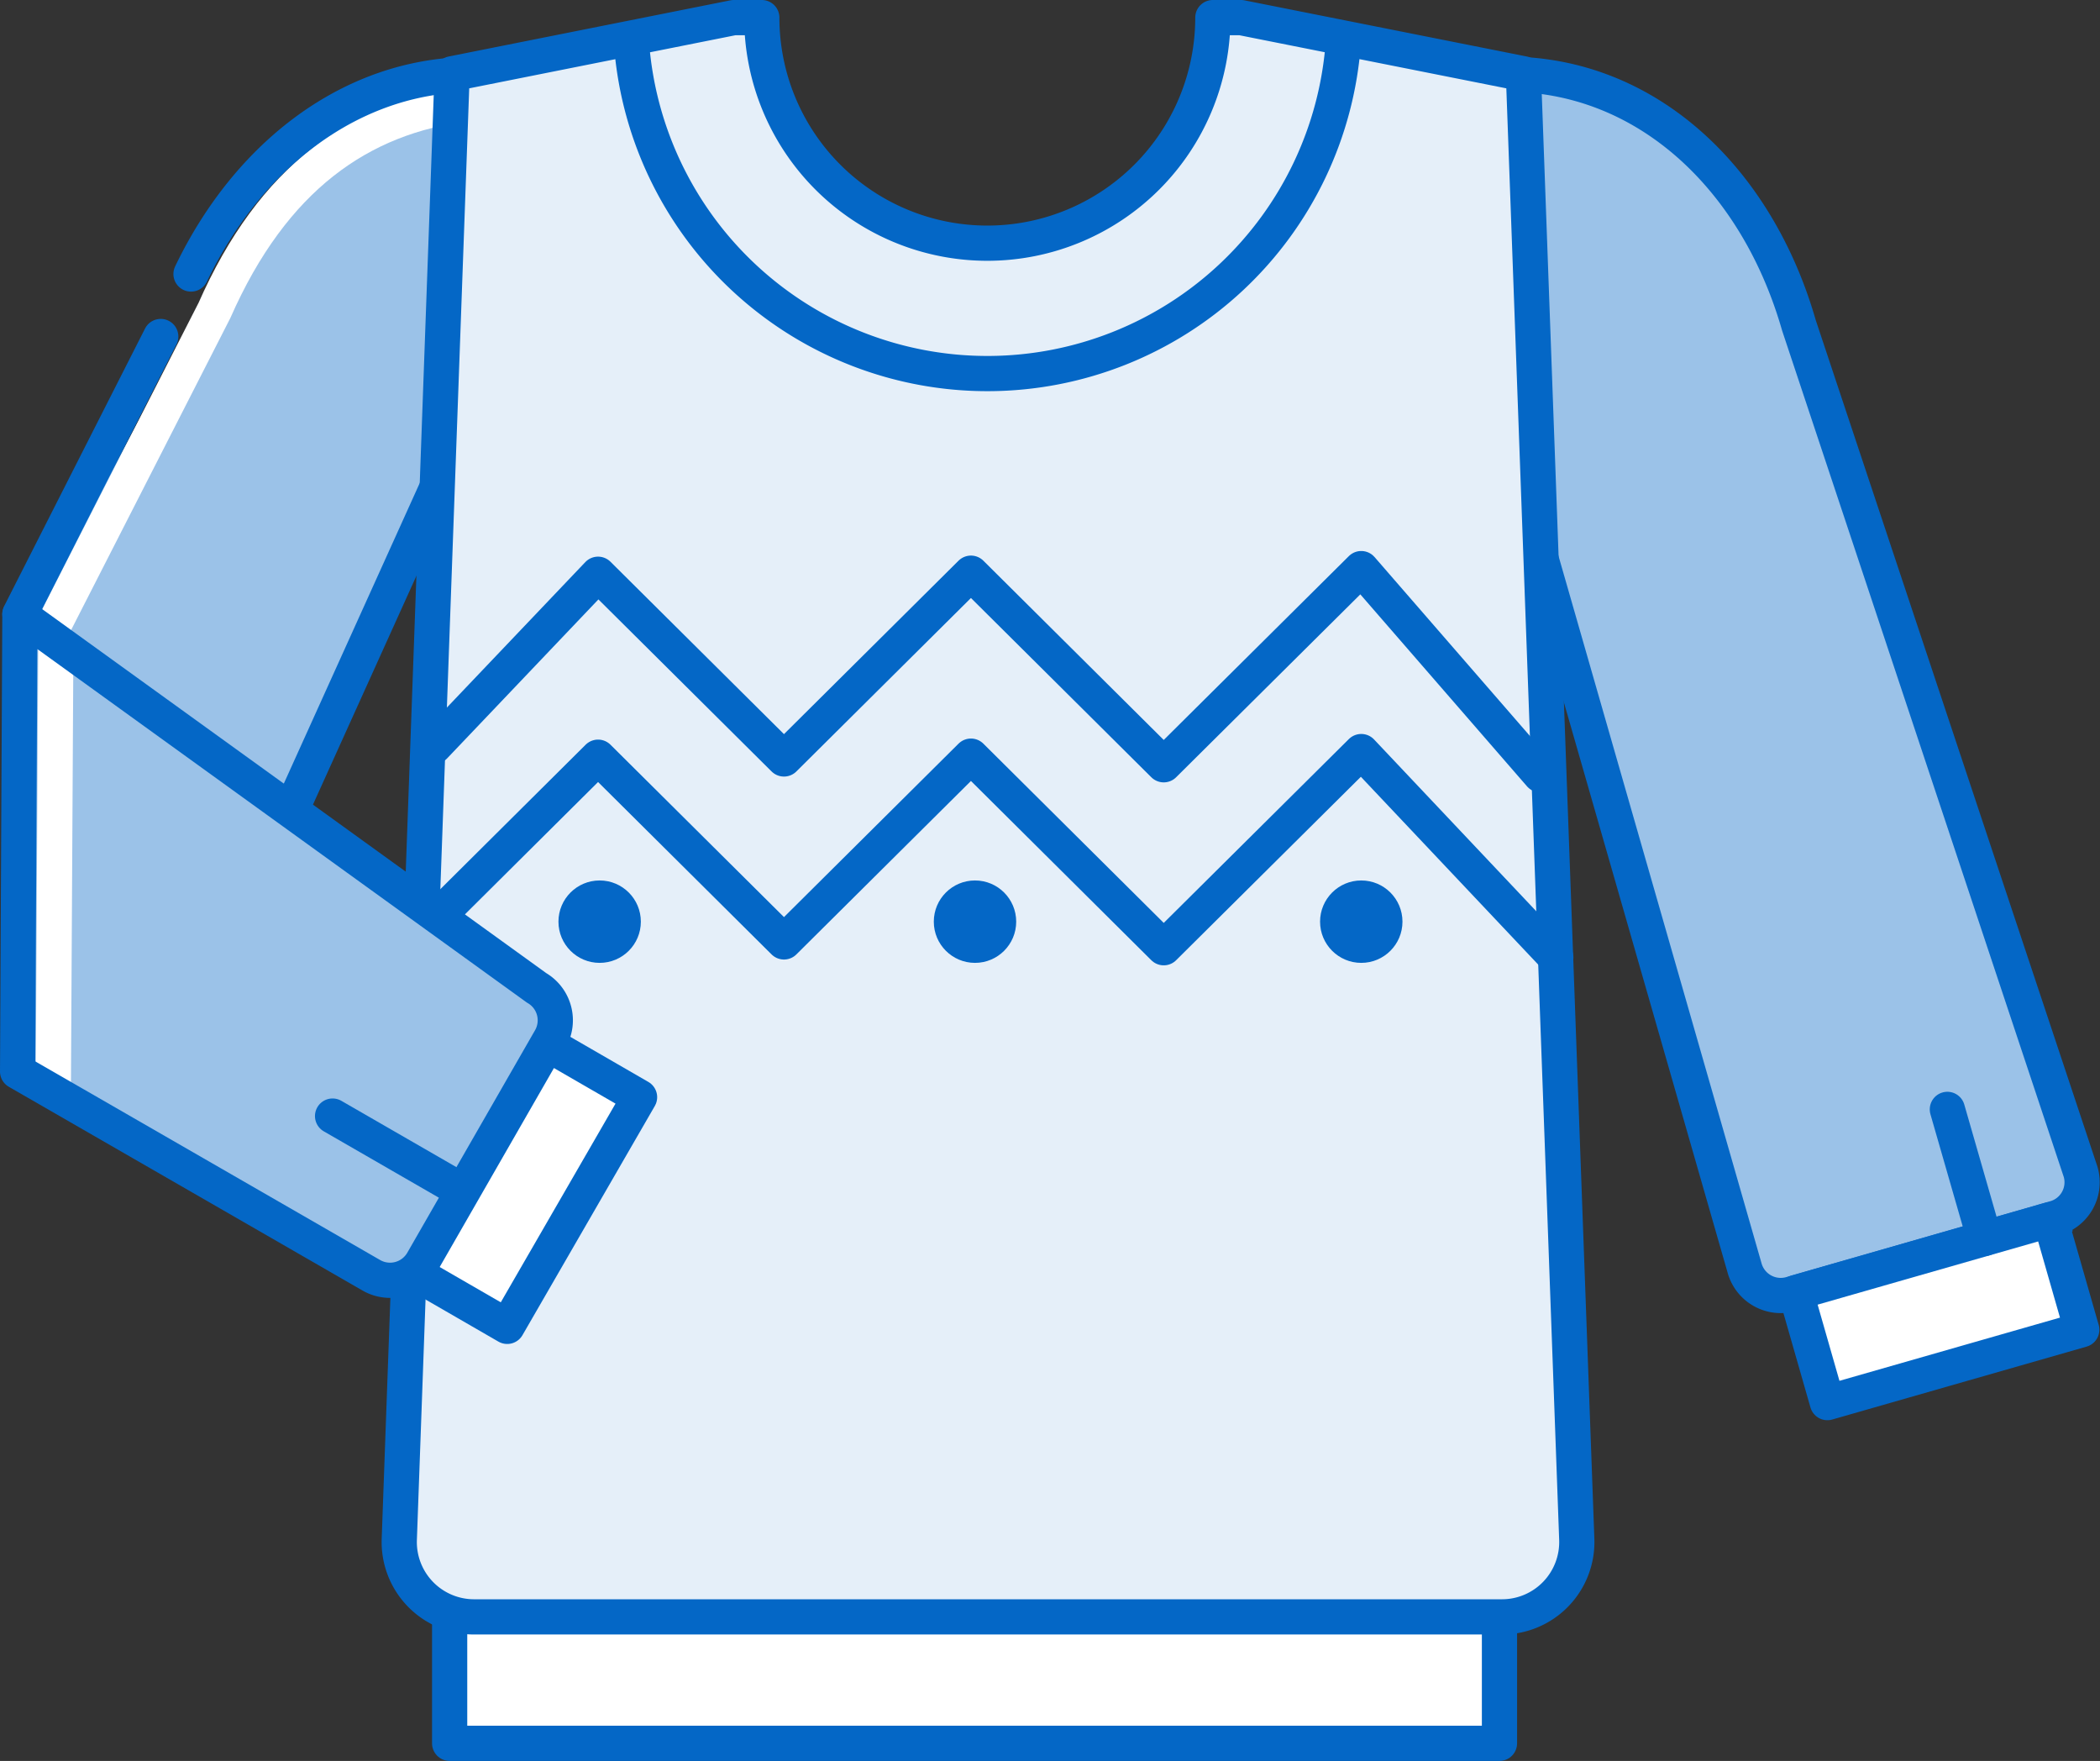
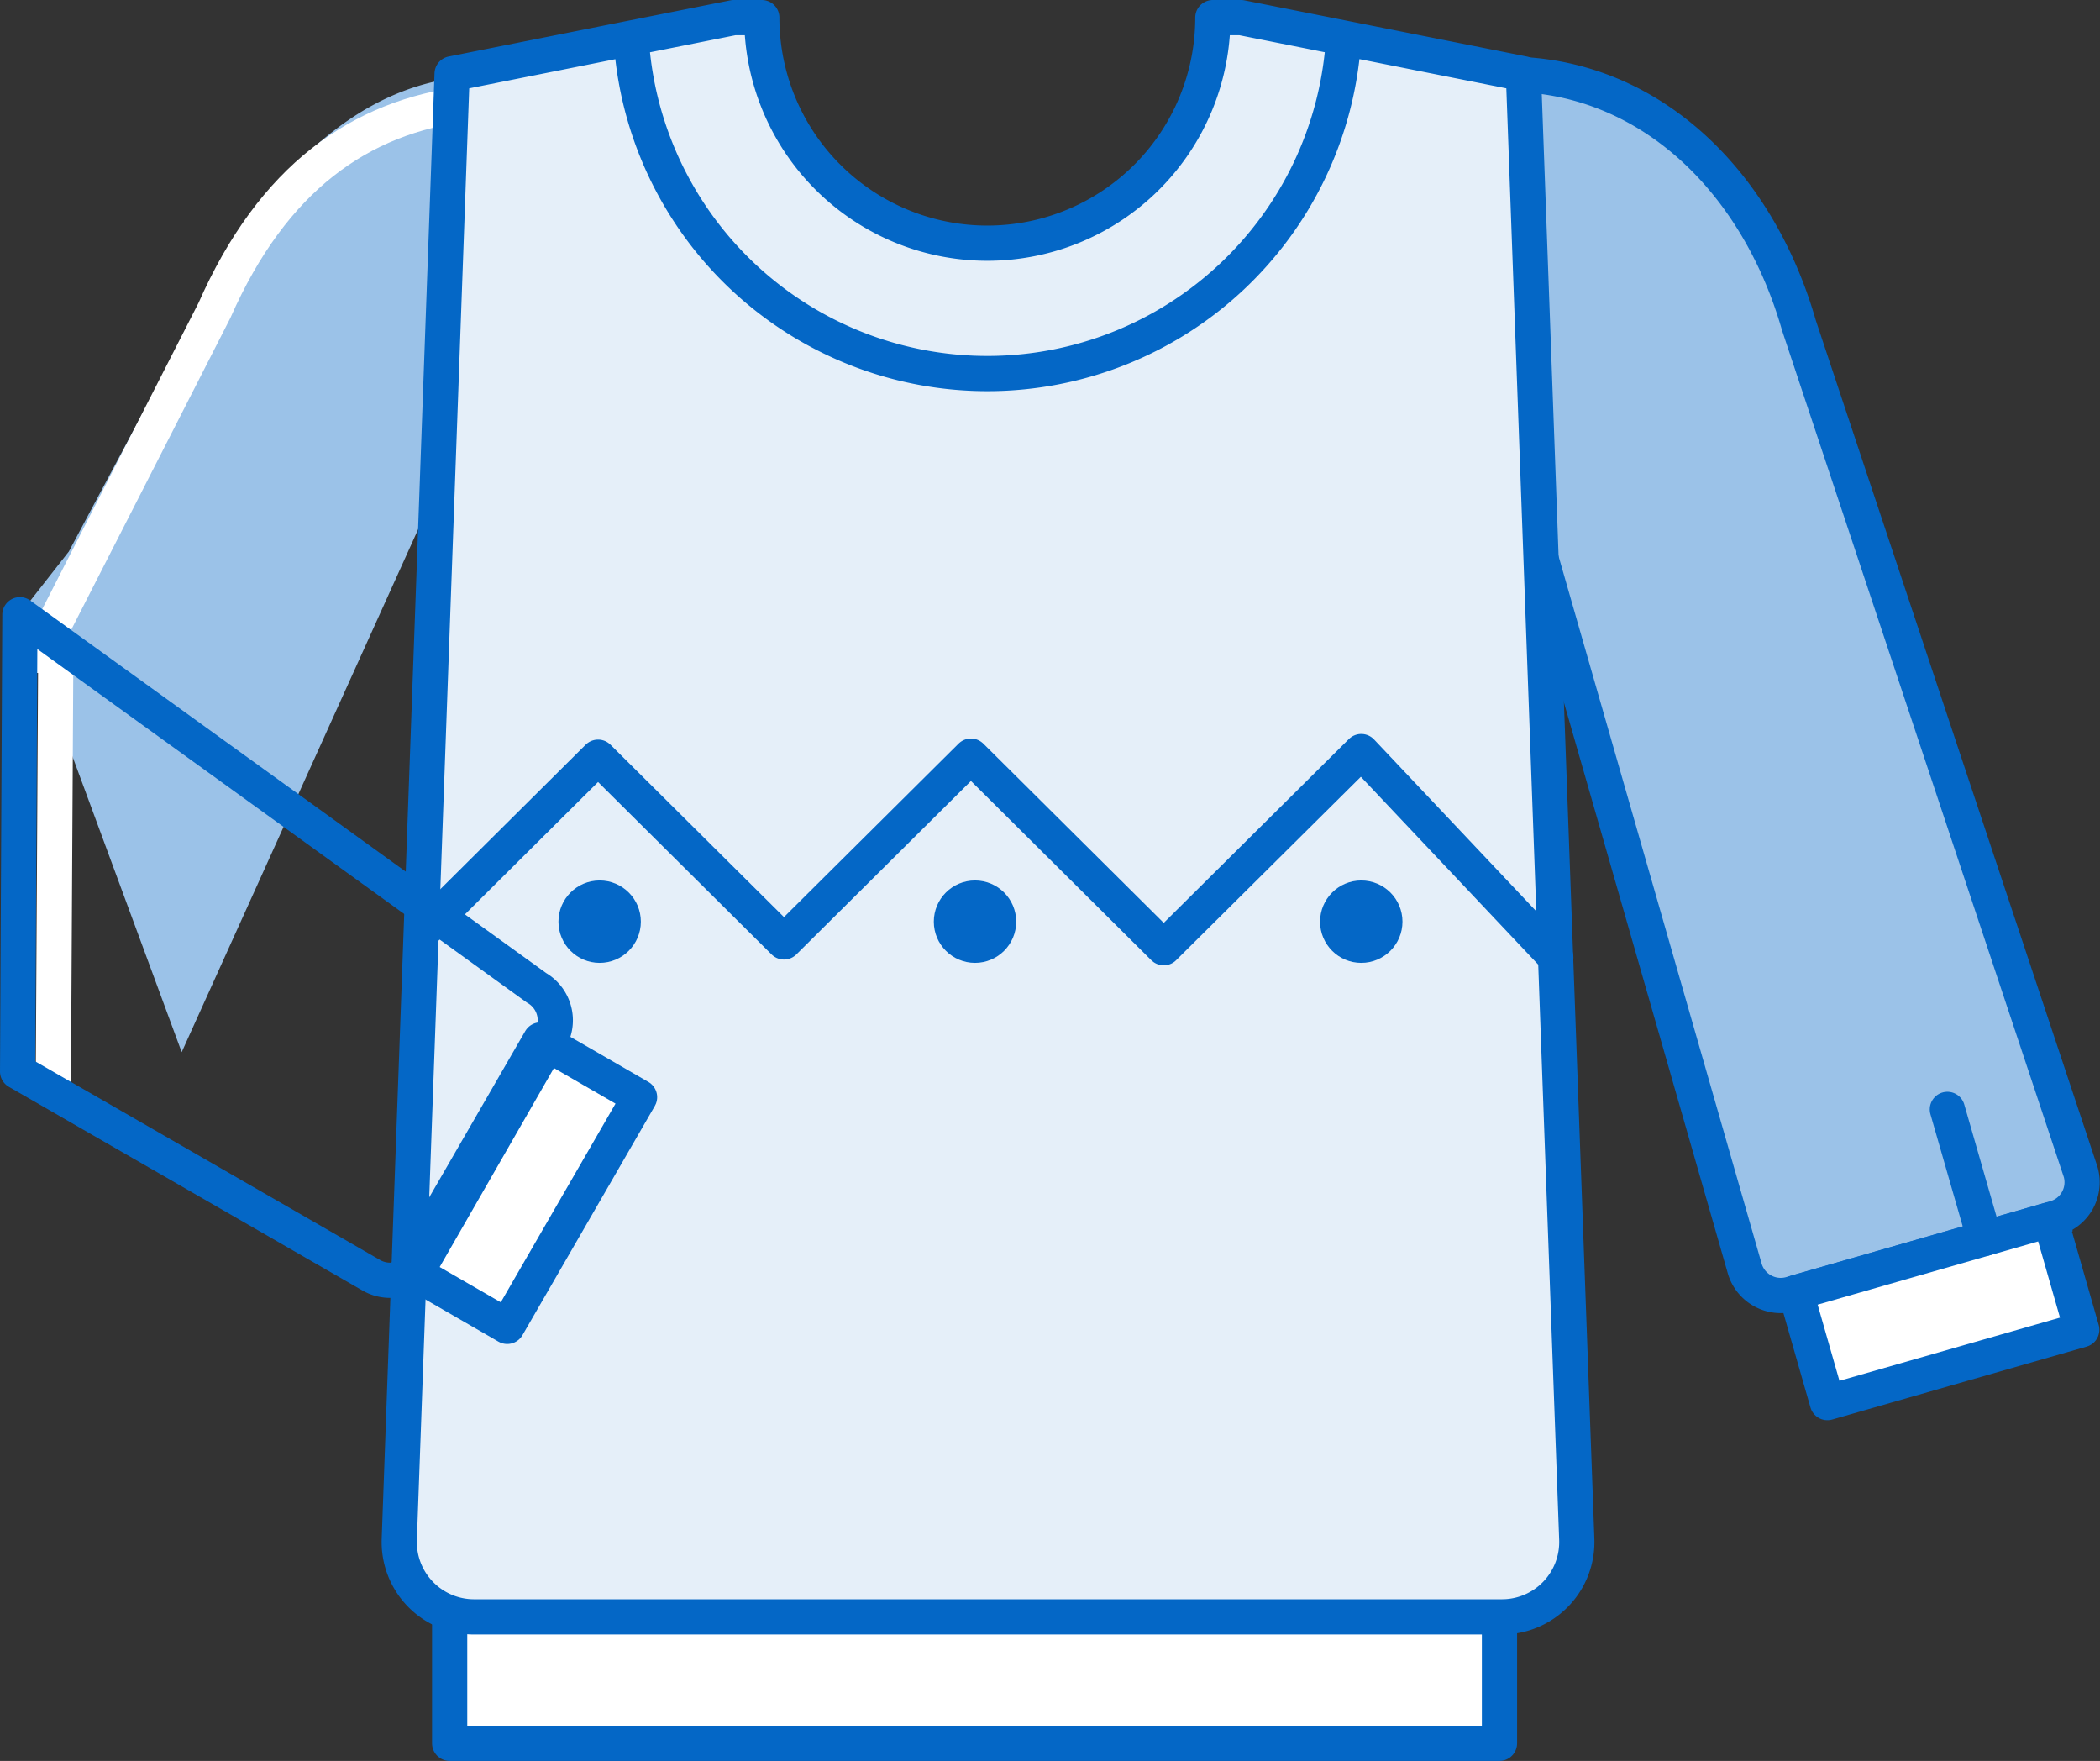
<svg xmlns="http://www.w3.org/2000/svg" viewBox="0 0 119.28 100">
  <rect x="0" y="0" width="119.28" height="100" fill="#333333" stroke="none" />
  <defs>
    <style>.cls-1,.cls-4{fill:#9bc2e8;}.cls-2,.cls-3{fill:none;}.cls-2{stroke:#fff;}.cls-2,.cls-3,.cls-5,.cls-6{stroke-linecap:round;stroke-linejoin:round;}.cls-2,.cls-3,.cls-4,.cls-5,.cls-6{stroke-width:2px;}.cls-3,.cls-4,.cls-5,.cls-6{stroke:#0467c6;}.cls-4{stroke-miterlimit:10;}.cls-5{fill:#fff;}.cls-6{fill:#e5eff9;}.cls-7{fill:#0467c6;}</style>
  </defs>
  <title>Asset 4</title>
  <g id="Layer_2" data-name="Layer 2">
    <g id="Sweater">
      <path class="cls-1" d="M1.13,34.87l2.78-3.55S13,14.23,13.77,13.13C18.57,6,25.45,2,33.7,5.77h0A1,1,0,0,1,34.18,7L10.32,59.75Z" />
      <path class="cls-2" d="M2.18,37.22l10-19.59c3.32-7.53,8.26-11,14.38-11.75" />
-       <path class="cls-3" d="M10.85,15.56c4.4-9.17,13.5-14,22.85-9.79h0A1,1,0,0,1,34.18,7L10.32,59.75,1.13,34.87l8-15.76" />
      <path class="cls-4" d="M101.72,73.49l15-4.31a2.12,2.12,0,0,0,1.46-2.63l-16-48.07C99.3,8.44,90.87,2,80.83,4.92h0a1,1,0,0,0-.66,1.18L99.09,72A2.13,2.13,0,0,0,101.72,73.49Z" />
      <rect class="cls-5" x="102.61" y="71.21" width="15.03" height="6.5" transform="translate(236.5 115.7) rotate(164.01)" />
      <line class="cls-6" x1="110.61" y1="63" x2="112.72" y2="70.33" />
      <rect class="cls-5" x="25.54" y="90.49" width="59.63" height="8.51" />
      <path class="cls-6" d="M86.53,4.19,70.49,1h-1.6A12.81,12.81,0,0,1,43.27,1H41.68l-16,3.19-3,83.22a4.25,4.25,0,0,0,4.26,4.41H85.31a4.25,4.25,0,0,0,4.25-4.41Z" />
      <path class="cls-3" d="M76.3,2.41a20.27,20.27,0,0,1-40.42.18" />
-       <polyline class="cls-3" points="24.67 42.38 33.97 32.61 44.53 43.1 55.15 32.55 66.1 43.43 77.32 32.29 87.49 44" />
      <polyline class="cls-3" points="24.14 52.77 33.97 43 44.53 53.49 55.15 42.94 66.1 53.82 77.32 42.68 88.37 54.38" />
      <circle class="cls-7" cx="34.06" cy="52.34" r="2.34" />
      <circle class="cls-7" cx="55.38" cy="52.34" r="2.34" />
      <circle class="cls-7" cx="77.32" cy="52.34" r="2.34" />
      <rect class="cls-5" x="22.24" y="63.94" width="15.03" height="6.5" transform="translate(-43.31 59.35) rotate(-59.99)" />
-       <path class="cls-1" d="M1,60.85l.13-25.94L30.48,56.1A2.13,2.13,0,0,1,31.26,59L24,71.64a2.13,2.13,0,0,1-2.91.78L1,60.85" />
      <line class="cls-2" x1="3.03" y1="61.5" x2="3.17" y2="36.66" />
      <path class="cls-3" d="M1,60.85l.13-25.94L30.48,56.1A2.13,2.13,0,0,1,31.26,59L24,71.64a2.13,2.13,0,0,1-2.91.78L1,60.85" />
-       <line class="cls-6" x1="18.89" y1="63.38" x2="25.5" y2="67.19" />
    </g>
  </g>
</svg>